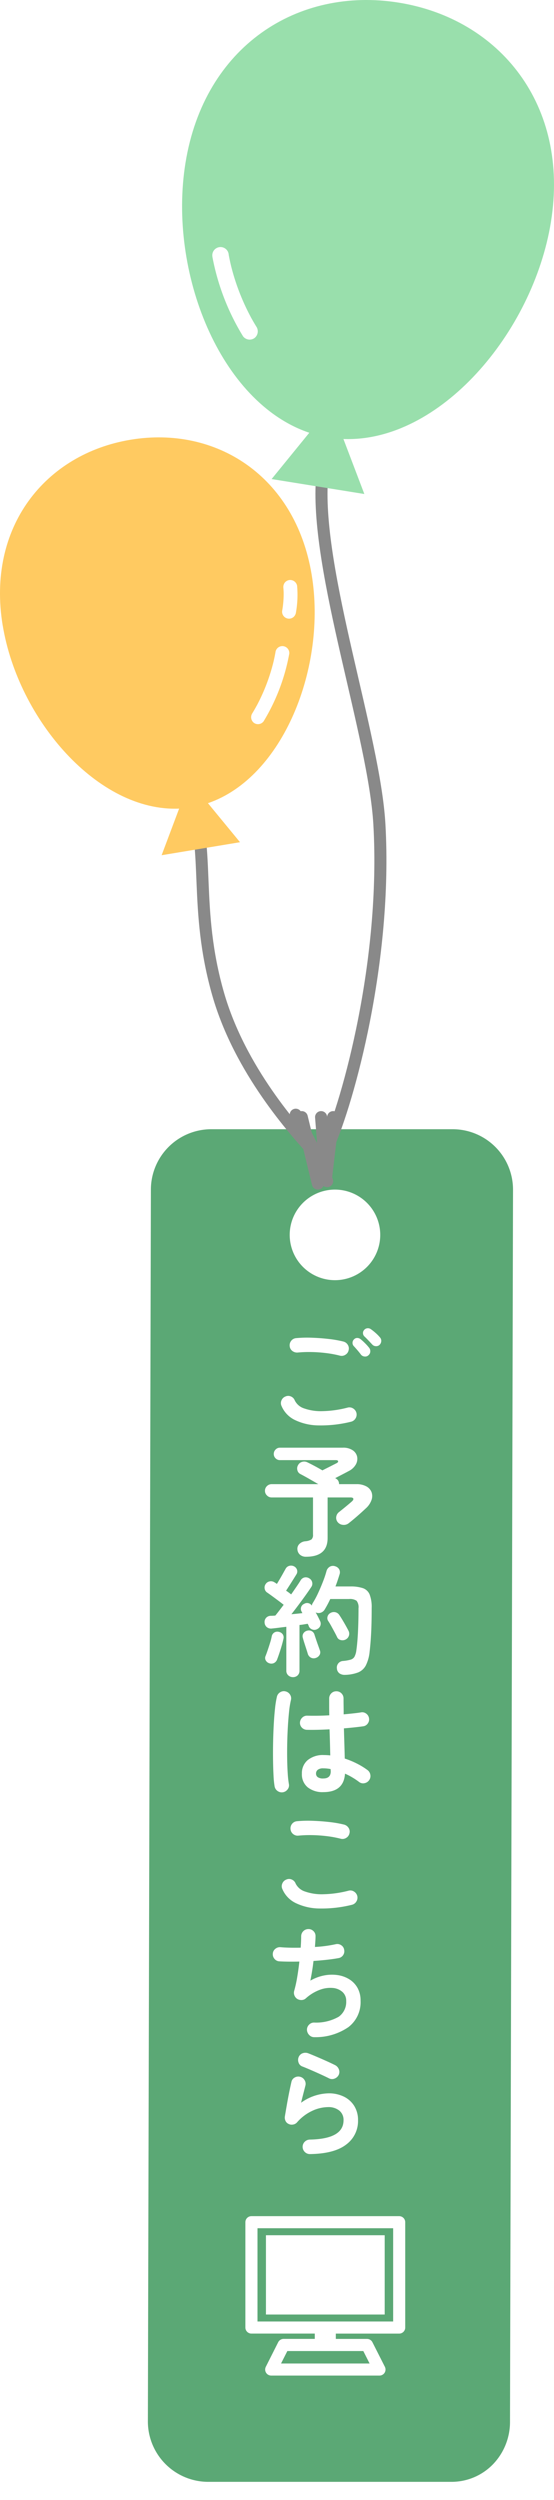
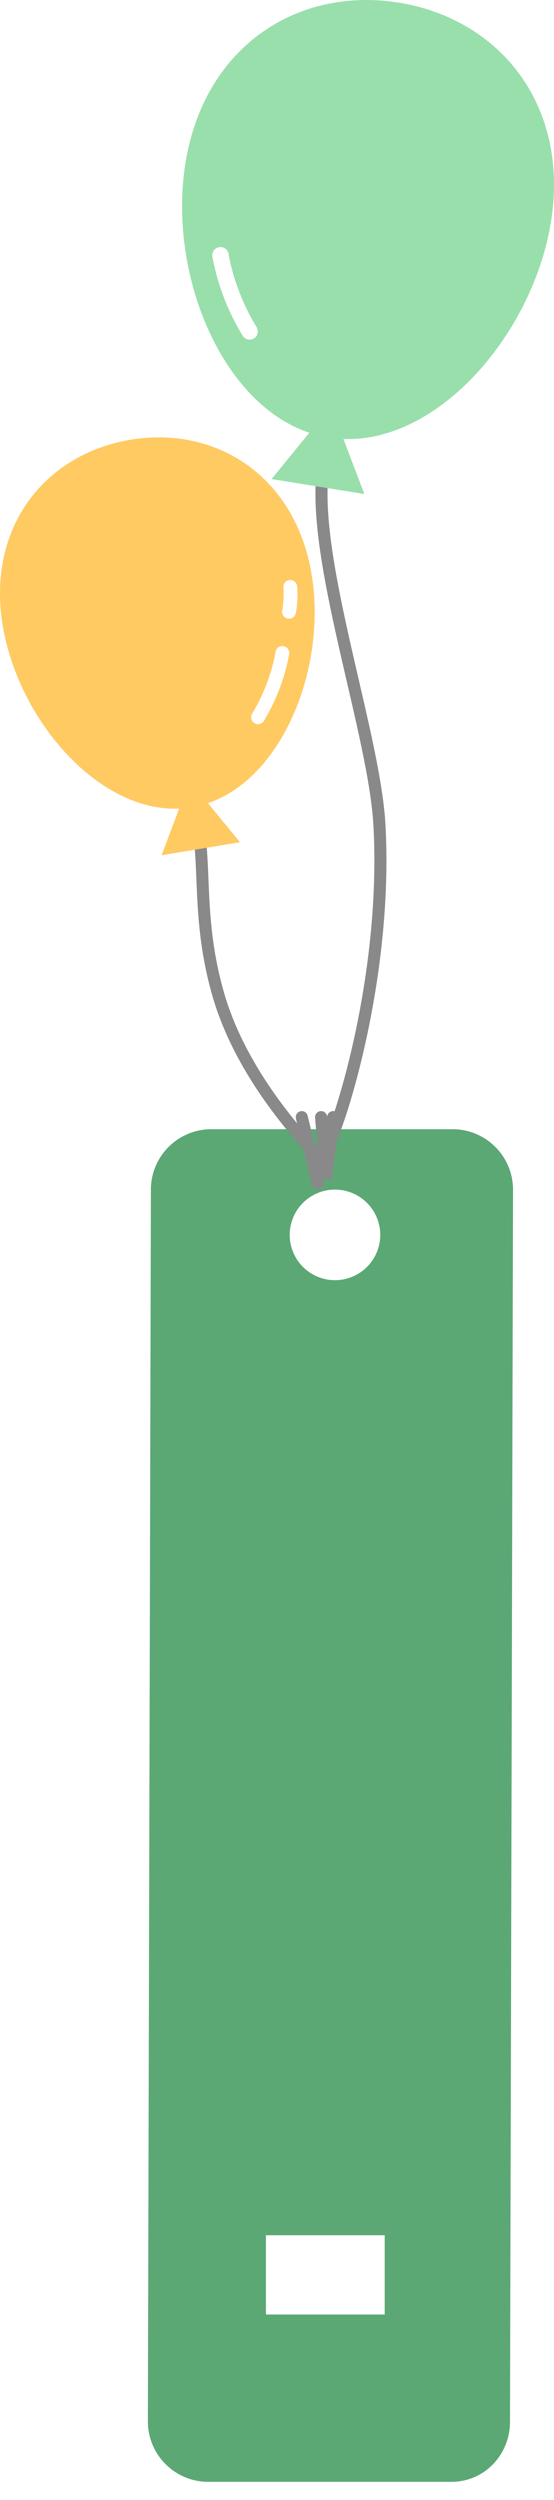
<svg xmlns="http://www.w3.org/2000/svg" width="91.789" height="414" viewBox="0 0 91.789 414">
  <defs>
    <filter id="前面オブジェクトで型抜き_2" x="21.5" y="184" width="66.5" height="230" filterUnits="userSpaceOnUse">
      <feOffset dx="2" dy="2" input="SourceAlpha" />
      <feGaussianBlur stdDeviation="1" result="blur" />
      <feFlood flood-opacity="0.161" />
      <feComposite operator="in" in2="blur" />
      <feComposite in="SourceGraphic" />
    </filter>
    <clipPath id="clip-path">
      <rect id="長方形_2969" data-name="長方形 2969" width="91.789" height="191.882" fill="none" />
    </clipPath>
  </defs>
  <g id="reserve" transform="translate(-2411 -83)">
    <g id="グループ_9520" data-name="グループ 9520" transform="translate(0 -15)">
      <g transform="matrix(1, 0, 0, 1, 2411, 98)" filter="url(#前面オブジェクトで型抜き_2)">
        <path id="前面オブジェクトで型抜き_2-2" data-name="前面オブジェクトで型抜き 2" d="M559.75,224H519.5a10.011,10.011,0,0,1-10-10L510,10A10.011,10.011,0,0,1,520,0h40a10.011,10.011,0,0,1,10,10l-.5,204a10.107,10.107,0,0,1-2.8,7.071A9.566,9.566,0,0,1,559.75,224ZM540.5,10a7.5,7.5,0,1,0,7.5,7.5A7.509,7.509,0,0,0,540.5,10Z" transform="translate(-487 185)" fill="#5ba875" />
      </g>
      <path id="パス_216670" data-name="パス 216670" d="M2461,283l2.667,11" fill="none" stroke="#898989" stroke-linecap="round" stroke-width="2" />
-       <path id="パス_216671" data-name="パス 216671" d="M2461,283l3.466,6.722L2466.2,294" transform="translate(-1 -0.4)" fill="none" stroke="#898989" stroke-linecap="round" stroke-width="2" />
      <path id="パス_216672" data-name="パス 216672" d="M2466.2,283l-1.2,10.2-.8-10.2" fill="none" stroke="#898989" stroke-linecap="round" stroke-width="2" />
    </g>
    <g id="グループ_9519" data-name="グループ 9519" transform="translate(2411 83)">
      <g id="グループ_9518" data-name="グループ 9518" clip-path="url(#clip-path)">
        <path id="パス_216662" data-name="パス 216662" d="M36.538,34.1a18.761,18.761,0,0,1-.309-3.88c0,.122-.007.244-.01.365.009-.325.027-.649.052-.973a1.457,1.457,0,0,0-.24-1.013,1.36,1.36,0,0,0-2.446.58,20.088,20.088,0,0,0,.248,5.217,1.454,1.454,0,0,0,.488.9,1.393,1.393,0,0,0,1.013.3,1.378,1.378,0,0,0,1.2-1.5" fill="#fff" />
        <path id="パス_216663" data-name="パス 216663" d="M53.331,79.559c-.973,15.174,8.706,42.371,9.53,56.975,1.278,22.666-5.2,45.853-8.521,53.293" fill="none" stroke="#898989" stroke-linecap="round" stroke-linejoin="round" stroke-width="2" />
        <path id="パス_216664" data-name="パス 216664" d="M31.612,132.334c3.242,8.408.459,18.088,4.535,32.295,3.621,12.62,12.686,22.627,15.987,26.253" fill="none" stroke="#898989" stroke-linecap="round" stroke-linejoin="round" stroke-width="2" />
        <path id="パス_216665" data-name="パス 216665" d="M91.281,36.749C94.4,17.4,82.795,3.134,66.074.437S33.85,7.637,30.73,26.983c-2.915,18.073,5.732,39.712,20.514,44.682L45,79.334l15.368,2.478L56.9,72.7c15.9.6,31.415-17.547,34.384-35.953" fill="#99dfac" />
        <path id="パス_216666" data-name="パス 216666" d="M35.187,42.505A38.849,38.849,0,0,0,40.26,55.679a1.367,1.367,0,0,0,1.9.306,1.4,1.4,0,0,0,.306-1.9q-.434-.706-.836-1.431c-.039-.069-.077-.138-.114-.208.072.133.071.13,0-.007l-.166-.314q-.19-.367-.374-.739-.732-1.488-1.329-3.036t-1.051-3.144c-.075-.265-.148-.532-.218-.8-.03-.115-.058-.23-.088-.344-.037-.153-.038-.153,0,0l-.054-.23c-.126-.538-.238-1.079-.34-1.622a1.361,1.361,0,1,0-2.7.3" fill="#fff" />
        <path id="パス_216667" data-name="パス 216667" d="M.453,103.629C-2.26,87.277,7.5,75.165,21.635,72.82s27.283,5.968,30,22.319c2.534,15.275-4.7,33.61-17.181,37.87l5.313,6.463-12.989,2.155,2.9-7.719c-13.446.568-26.637-14.722-29.218-30.279" fill="#ffca61" />
        <path id="パス_216668" data-name="パス 216668" d="M47.92,108.284a32.867,32.867,0,0,1-4.241,11.162,1.156,1.156,0,0,1-1.6.266,1.18,1.18,0,0,1-.267-1.6q.365-.6.7-1.214l.1-.176c-.06.112-.06.11,0-.006l.139-.266q.161-.312.314-.627.614-1.26,1.112-2.573t.877-2.662q.094-.337.182-.677c.024-.1.048-.195.073-.292.031-.129.031-.13,0,0,.016-.065.031-.13.046-.195q.156-.684.281-1.373a1.151,1.151,0,1,1,2.289.24" fill="#fff" />
        <path id="パス_216669" data-name="パス 216669" d="M46.745,101.182a15.909,15.909,0,0,0,.247-3.283l.009.309q-.013-.413-.047-.823a1.233,1.233,0,0,1,.2-.858,1.178,1.178,0,0,1,.748-.466,1.164,1.164,0,0,1,1.323.947,16.954,16.954,0,0,1-.19,4.414,1.227,1.227,0,0,1-.409.765,1.15,1.15,0,0,1-1.88-1" fill="#fff" />
      </g>
    </g>
-     <path id="パス_232956" data-name="パス 232956" d="M5.16-.56A20.661,20.661,0,0,1-.23.05,9.232,9.232,0,0,1-4.17-.86,4.539,4.539,0,0,1-6.36-3.18a1.108,1.108,0,0,1,0-.92,1.154,1.154,0,0,1,.66-.64,1.085,1.085,0,0,1,.91,0,1.157,1.157,0,0,1,.63.66A2.625,2.625,0,0,0-2.6-2.76a8.322,8.322,0,0,0,3.03.45A17.777,17.777,0,0,0,4.6-2.9a1.142,1.142,0,0,1,.92.15A1.212,1.212,0,0,1,6.06-2a1.19,1.19,0,0,1-.16.9A1.174,1.174,0,0,1,5.16-.56ZM3.32-11.5a17.788,17.788,0,0,0-2.31-.43,23.268,23.268,0,0,0-2.43-.17,19.987,19.987,0,0,0-2.24.08,1.273,1.273,0,0,1-.89-.25A1.107,1.107,0,0,1-5-13.06a1.176,1.176,0,0,1,.24-.89,1.14,1.14,0,0,1,.8-.45,19.763,19.763,0,0,1,2.64-.07q1.44.05,2.81.21a18.445,18.445,0,0,1,2.39.42,1.174,1.174,0,0,1,.74.54,1.126,1.126,0,0,1,.14.9,1.128,1.128,0,0,1-.53.75A1.131,1.131,0,0,1,3.32-11.5Zm4.72-.06a.779.779,0,0,1-.64.2.841.841,0,0,1-.6-.32q-.22-.3-.57-.71t-.65-.73a.784.784,0,0,1-.17-.54.775.775,0,0,1,.27-.56.689.689,0,0,1,.53-.21.911.911,0,0,1,.57.23,8.978,8.978,0,0,1,.71.65,7.717,7.717,0,0,1,.67.75.882.882,0,0,1,.19.64A.857.857,0,0,1,8.04-11.56ZM9.9-13.3a.794.794,0,0,1-.61.23.826.826,0,0,1-.61-.27q-.26-.28-.63-.67t-.69-.69a.764.764,0,0,1-.22-.51.748.748,0,0,1,.22-.57.774.774,0,0,1,.54-.26.838.838,0,0,1,.58.18,8.134,8.134,0,0,1,.75.6,6.476,6.476,0,0,1,.71.72.833.833,0,0,1,.23.61A.944.944,0,0,1,9.9-13.3ZM-2.3,21.8a1.469,1.469,0,0,1-.98-.32,1.259,1.259,0,0,1-.44-.86,1.1,1.1,0,0,1,.3-.91,1.553,1.553,0,0,1,.98-.47,2.356,2.356,0,0,0,1.04-.3,1,1,0,0,0,.26-.82V11.98H-8a1.055,1.055,0,0,1-.77-.33,1.055,1.055,0,0,1-.33-.77,1.045,1.045,0,0,1,.33-.78A1.071,1.071,0,0,1-8,9.78H-.26q-.78-.46-1.59-.92T-3.24,8.1a.946.946,0,0,1-.49-.64,1.063,1.063,0,0,1,.11-.82,1.086,1.086,0,0,1,.7-.56,1.188,1.188,0,0,1,.88.1q.46.22,1.12.57T.42,7.5q.34-.18.82-.42t.91-.46l.59-.3q.32-.16.28-.34T2.64,5.8H-6.62a.982.982,0,0,1-.72-.3.982.982,0,0,1-.3-.72,1.015,1.015,0,0,1,.3-.73.966.966,0,0,1,.72-.31H3.8a2.768,2.768,0,0,1,1.64.43,1.715,1.715,0,0,1,.73,1.06,1.882,1.882,0,0,1-.21,1.28,2.758,2.758,0,0,1-1.2,1.11q-.44.24-1.04.55l-1.18.61.16.1a.922.922,0,0,1,.37.4,1.187,1.187,0,0,1,.11.5H6.04a3.291,3.291,0,0,1,1.66.37,1.861,1.861,0,0,1,.86.96,1.934,1.934,0,0,1-.01,1.3,3.326,3.326,0,0,1-.93,1.37q-.36.34-.86.79t-1.02.89q-.52.44-.98.8a1.278,1.278,0,0,1-.92.26,1.228,1.228,0,0,1-.88-.44,1.119,1.119,0,0,1-.25-.89,1.2,1.2,0,0,1,.49-.81q.3-.24.72-.58t.8-.66q.38-.32.56-.48.32-.28.26-.48t-.46-.2H1.28V18.7Q1.28,21.8-2.3,21.8ZM-4.46,41.74a1.13,1.13,0,0,1-.77-.29,1,1,0,0,1-.33-.79V33.4q-.68.08-1.29.16t-1.07.12a1.1,1.1,0,0,1-.87-.22,1.049,1.049,0,0,1-.37-.74,1.034,1.034,0,0,1,.24-.79,1.048,1.048,0,0,1,.8-.35q.16,0,.35-.01t.39-.03q.28-.34.64-.81t.74-.97q-.34-.28-.89-.69t-1.07-.79q-.52-.38-.76-.54a.952.952,0,0,1-.43-.66.988.988,0,0,1,.17-.76.992.992,0,0,1,.67-.44,1.033,1.033,0,0,1,.79.16,1.46,1.46,0,0,1,.18.11q.1.07.22.15.22-.36.49-.82t.52-.91q.25-.45.41-.73a.986.986,0,0,1,.62-.53,1.091,1.091,0,0,1,.78.07.987.987,0,0,1,.5.55.887.887,0,0,1-.08.77q-.22.36-.54.87t-.64,1.01q-.32.5-.54.84a9.946,9.946,0,0,1,.84.62q.46-.66.87-1.26t.67-1.02a1.035,1.035,0,0,1,.66-.53,1.061,1.061,0,0,1,.8.15.973.973,0,0,1,.48.64.953.953,0,0,1-.14.78q-.38.58-.93,1.35t-1.17,1.6q-.62.83-1.2,1.57.48-.04.95-.09l.87-.09-.14-.28a.879.879,0,0,1-.05-.76.882.882,0,0,1,.49-.5.91.91,0,0,1,1.26.3,1.087,1.087,0,0,1,.14-.4,14.179,14.179,0,0,0,.9-1.67q.44-.95.82-1.93a16.547,16.547,0,0,0,.58-1.74,1.2,1.2,0,0,1,.56-.72,1.059,1.059,0,0,1,.88-.06,1.119,1.119,0,0,1,.65.49,1.048,1.048,0,0,1,.07.85q-.14.46-.31.97t-.37,1.03H5.04A6.311,6.311,0,0,1,7.12,27a1.872,1.872,0,0,1,1.12,1.05,5.725,5.725,0,0,1,.34,2.23q0,2.48-.09,4.2t-.25,3.04a6.465,6.465,0,0,1-.63,2.28,2.519,2.519,0,0,1-1.28,1.16,6.536,6.536,0,0,1-2.15.4,1.535,1.535,0,0,1-.9-.22,1.08,1.08,0,0,1-.46-.82,1.1,1.1,0,0,1,.23-.86,1.078,1.078,0,0,1,.79-.4,6.455,6.455,0,0,0,1.26-.22,1.066,1.066,0,0,0,.64-.5,3.106,3.106,0,0,0,.3-1.02q.18-1.24.27-3.05t.09-3.93a1.728,1.728,0,0,0-.32-1.25,1.953,1.953,0,0,0-1.26-.29H1.72a17.778,17.778,0,0,1-.94,1.76,1.169,1.169,0,0,1-.65.51,1.158,1.158,0,0,1-.83-.05q.22.38.41.76t.31.64a.97.97,0,0,1,.06.79,1.032,1.032,0,0,1-.56.59.937.937,0,0,1-.8.04.972.972,0,0,1-.56-.54.653.653,0,0,0-.07-.19q-.05-.09-.11-.21-.26.04-.61.1t-.75.1v7.56a1.029,1.029,0,0,1-.31.79A1.084,1.084,0,0,1-4.46,41.74Zm-3.92-2.3a1,1,0,0,1-.58-.46A.8.8,0,0,1-9,38.24q.16-.4.36-.99t.39-1.2A9.091,9.091,0,0,0-7.98,35a.955.955,0,0,1,.44-.66.951.951,0,0,1,.74-.1,1,1,0,0,1,.63.39.911.911,0,0,1,.13.77q-.1.48-.28,1.1t-.38,1.22q-.2.6-.36,1.02a1.1,1.1,0,0,1-.52.65A1,1,0,0,1-8.38,39.44ZM4.28,35.5a1.134,1.134,0,0,1-.81.1.851.851,0,0,1-.61-.48q-.18-.38-.45-.88t-.54-.99q-.27-.49-.49-.81a.858.858,0,0,1-.11-.73.945.945,0,0,1,.47-.59,1.108,1.108,0,0,1,.79-.14,1.055,1.055,0,0,1,.67.44q.22.32.51.8t.57.98q.28.5.46.86a1.044,1.044,0,0,1,.07.81A1.071,1.071,0,0,1,4.28,35.5ZM-.68,38.56a1.011,1.011,0,0,1-.79-.04A1.055,1.055,0,0,1-2,37.88q-.1-.34-.26-.83t-.32-.99q-.16-.5-.24-.82a.9.9,0,0,1,.1-.77,1.02,1.02,0,0,1,.64-.43.978.978,0,0,1,.74.09.975.975,0,0,1,.46.63l.26.78q.16.48.33.95t.27.77a.864.864,0,0,1-.03.8A1.106,1.106,0,0,1-.68,38.56ZM.56,60.78a3.945,3.945,0,0,1-2.57-.79,2.759,2.759,0,0,1-.97-2.27,2.808,2.808,0,0,1,.97-2.25,3.976,3.976,0,0,1,2.67-.83,9.6,9.6,0,0,1,1.06.06q-.02-.94-.05-2.05T1.6,50.38q-1.06.06-2.05.08t-1.71,0a1.16,1.16,0,0,1-.83-.37,1.124,1.124,0,0,1-.31-.85,1.216,1.216,0,0,1,.39-.81,1.1,1.1,0,0,1,.83-.31q.7.02,1.65.01t1.99-.07q-.02-.76-.02-1.46V45.28a1.175,1.175,0,0,1,.34-.85,1.125,1.125,0,0,1,.84-.35,1.148,1.148,0,0,1,.86.35,1.175,1.175,0,0,1,.34.85q0,.62.01,1.28t.01,1.34q.88-.08,1.61-.16t1.23-.16a1.068,1.068,0,0,1,.88.19,1.153,1.153,0,0,1,.48.77,1.129,1.129,0,0,1-.21.88,1.082,1.082,0,0,1-.77.46q-.56.08-1.39.17t-1.79.17q.04,1.4.08,2.7t.06,2.3a14.042,14.042,0,0,1,2.07.86,11.919,11.919,0,0,1,1.69,1.04,1.2,1.2,0,0,1,.48.79,1.168,1.168,0,0,1-.2.89,1.2,1.2,0,0,1-.77.5,1.066,1.066,0,0,1-.89-.2,12.137,12.137,0,0,0-1.1-.74,10.9,10.9,0,0,0-1.24-.64Q3.96,60.78.56,60.78Zm-6.66.02a1.186,1.186,0,0,1-.9-.2,1.193,1.193,0,0,1-.5-.76,14.981,14.981,0,0,1-.18-1.8q-.06-1.14-.08-2.56t.01-2.95q.03-1.53.11-2.98t.21-2.64a15.643,15.643,0,0,1,.31-1.93,1.174,1.174,0,0,1,.54-.74,1.126,1.126,0,0,1,.9-.14,1.174,1.174,0,0,1,.74.54,1.126,1.126,0,0,1,.14.9,14.7,14.7,0,0,0-.3,1.86q-.12,1.12-.2,2.45t-.11,2.73q-.03,1.4-.01,2.71t.09,2.38a16.689,16.689,0,0,0,.19,1.75,1.068,1.068,0,0,1-.19.88A1.231,1.231,0,0,1-6.1,60.8ZM.56,58.52q1.24,0,1.24-1.18,0-.06-.01-.16t-.01-.22a6.206,6.206,0,0,0-1.22-.12,1.415,1.415,0,0,0-.91.24.768.768,0,0,0-.29.62.722.722,0,0,0,.28.6A1.5,1.5,0,0,0,.56,58.52ZM5.3,79.44a20.661,20.661,0,0,1-5.39.61,9.233,9.233,0,0,1-3.94-.91,4.539,4.539,0,0,1-2.19-2.32,1.108,1.108,0,0,1,0-.92,1.154,1.154,0,0,1,.66-.64,1.085,1.085,0,0,1,.91,0,1.157,1.157,0,0,1,.63.66,2.625,2.625,0,0,0,1.56,1.32,8.322,8.322,0,0,0,3.03.45,18.027,18.027,0,0,0,4.19-.59,1.1,1.1,0,0,1,.9.15A1.212,1.212,0,0,1,6.2,78a1.19,1.19,0,0,1-.16.9A1.174,1.174,0,0,1,5.3,79.44ZM3.46,68.5a17.787,17.787,0,0,0-2.31-.43,23.267,23.267,0,0,0-2.43-.17,19.989,19.989,0,0,0-2.24.08,1.176,1.176,0,0,1-.89-.24,1.14,1.14,0,0,1-.45-.8,1.176,1.176,0,0,1,.24-.89,1.14,1.14,0,0,1,.8-.45,19.764,19.764,0,0,1,2.64-.07q1.44.05,2.81.21a18.445,18.445,0,0,1,2.39.42,1.265,1.265,0,0,1,.74.55,1.1,1.1,0,0,1,.14.89,1.128,1.128,0,0,1-.53.75A1.131,1.131,0,0,1,3.46,68.5ZM-.88,101.36a1.122,1.122,0,0,1-.86-.33,1.293,1.293,0,0,1-.4-.85,1.153,1.153,0,0,1,.33-.87,1.126,1.126,0,0,1,.85-.37,7.532,7.532,0,0,0,4.09-.97,3,3,0,0,0,1.23-2.59,1.937,1.937,0,0,0-.61-1.5,2.741,2.741,0,0,0-1.6-.67,4.872,4.872,0,0,0-2.17.31,7.223,7.223,0,0,0-2.32,1.42,1.067,1.067,0,0,1-.69.27,1.345,1.345,0,0,1-.73-.19,1.23,1.23,0,0,1-.46-.58,1.171,1.171,0,0,1-.04-.74,20.21,20.21,0,0,0,.5-2.26q.22-1.3.36-2.6-.98.02-1.84.01t-1.5-.05a1.1,1.1,0,0,1-.79-.42,1.162,1.162,0,0,1-.27-.86,1.1,1.1,0,0,1,.42-.79,1.162,1.162,0,0,1,.86-.27q.66.06,1.53.08t1.81,0q.04-.56.06-1.03t.02-.83a1.194,1.194,0,0,1,.33-.85,1.16,1.16,0,0,1,.83-.37,1.138,1.138,0,0,1,.86.32,1.109,1.109,0,0,1,.36.84q0,.34-.03.8t-.07,1a20.985,20.985,0,0,0,3.46-.46,1.137,1.137,0,0,1,.89.17,1.075,1.075,0,0,1,.49.75,1.131,1.131,0,0,1-.16.88,1.119,1.119,0,0,1-.74.5q-.86.16-1.94.28t-2.24.2q-.1.88-.24,1.73T-1.58,92A7.34,7.34,0,0,1,.7,91.14a6.691,6.691,0,0,1,2.24-.06,4.974,4.974,0,0,1,1.94.7,3.941,3.941,0,0,1,1.36,1.43,4.24,4.24,0,0,1,.5,2.11A5.182,5.182,0,0,1,4.72,99.7,9.6,9.6,0,0,1-.88,101.36Zm-.76,19.36a1.175,1.175,0,0,1-.85-.34,1.2,1.2,0,0,1-.37-.84,1.175,1.175,0,0,1,.34-.85,1.2,1.2,0,0,1,.84-.37q5.6-.1,5.6-3.2a1.965,1.965,0,0,0-.7-1.6,2.822,2.822,0,0,0-1.86-.58,6.328,6.328,0,0,0-2.65.63,7.558,7.558,0,0,0-2.49,1.89,1.1,1.1,0,0,1-.67.37,1.147,1.147,0,0,1-.75-.11,1.008,1.008,0,0,1-.5-.51,1.25,1.25,0,0,1-.1-.73q.14-.84.31-1.82t.37-1.99q.2-1.01.4-1.87a1.071,1.071,0,0,1,.53-.75,1.178,1.178,0,0,1,.91-.13,1.166,1.166,0,0,1,.74.55,1.154,1.154,0,0,1,.14.91q-.14.56-.33,1.29t-.39,1.55a8.071,8.071,0,0,1,4.54-1.56,5.617,5.617,0,0,1,2.58.56,4.169,4.169,0,0,1,1.71,1.56,4.4,4.4,0,0,1,.61,2.34,4.838,4.838,0,0,1-1.96,4.02Q2.4,120.66-1.64,120.72Zm3.2-12.52q-.64-.32-1.45-.69t-1.62-.72q-.81-.35-1.43-.59a1.023,1.023,0,0,1-.6-.66,1.218,1.218,0,0,1,.04-.92,1.116,1.116,0,0,1,.68-.61,1.326,1.326,0,0,1,.92.03q.66.26,1.43.59t1.55.68q.78.35,1.42.67a1.287,1.287,0,0,1,.63.67,1.165,1.165,0,0,1,.01.91,1.24,1.24,0,0,1-.66.64A1.108,1.108,0,0,1,1.56,108.2Z" transform="translate(2464 319)" fill="#fff" />
    <g id="グループ_11009" data-name="グループ 11009" transform="translate(510 74)">
      <rect id="長方形_3697" data-name="長方形 3697" width="19.674" height="13.13" transform="translate(1945.063 379.159)" fill="#fff" />
      <g id="グループ_11008" data-name="グループ 11008" transform="translate(1941.656 376)">
-         <path id="パス_232932" data-name="パス 232932" d="M21.049,20.88a1,1,0,0,0-.894-.55H14.983v-.881h10.5a1,1,0,0,0,1-1V1a1,1,0,0,0-1-1H1A1,1,0,0,0,0,1V18.445a1,1,0,0,0,1,1h10.5v.881H6.336a1.006,1.006,0,0,0-.9.55L3.386,24.947A1,1,0,0,0,4.28,26.4H22.21a1,1,0,0,0,.9-1.453ZM2.006,2H24.484V17.444H2.006ZM5.908,24.4l1.043-2.063H19.539L20.581,24.4Z" transform="translate(0 0)" fill="#fff" />
-       </g>
+         </g>
    </g>
  </g>
</svg>